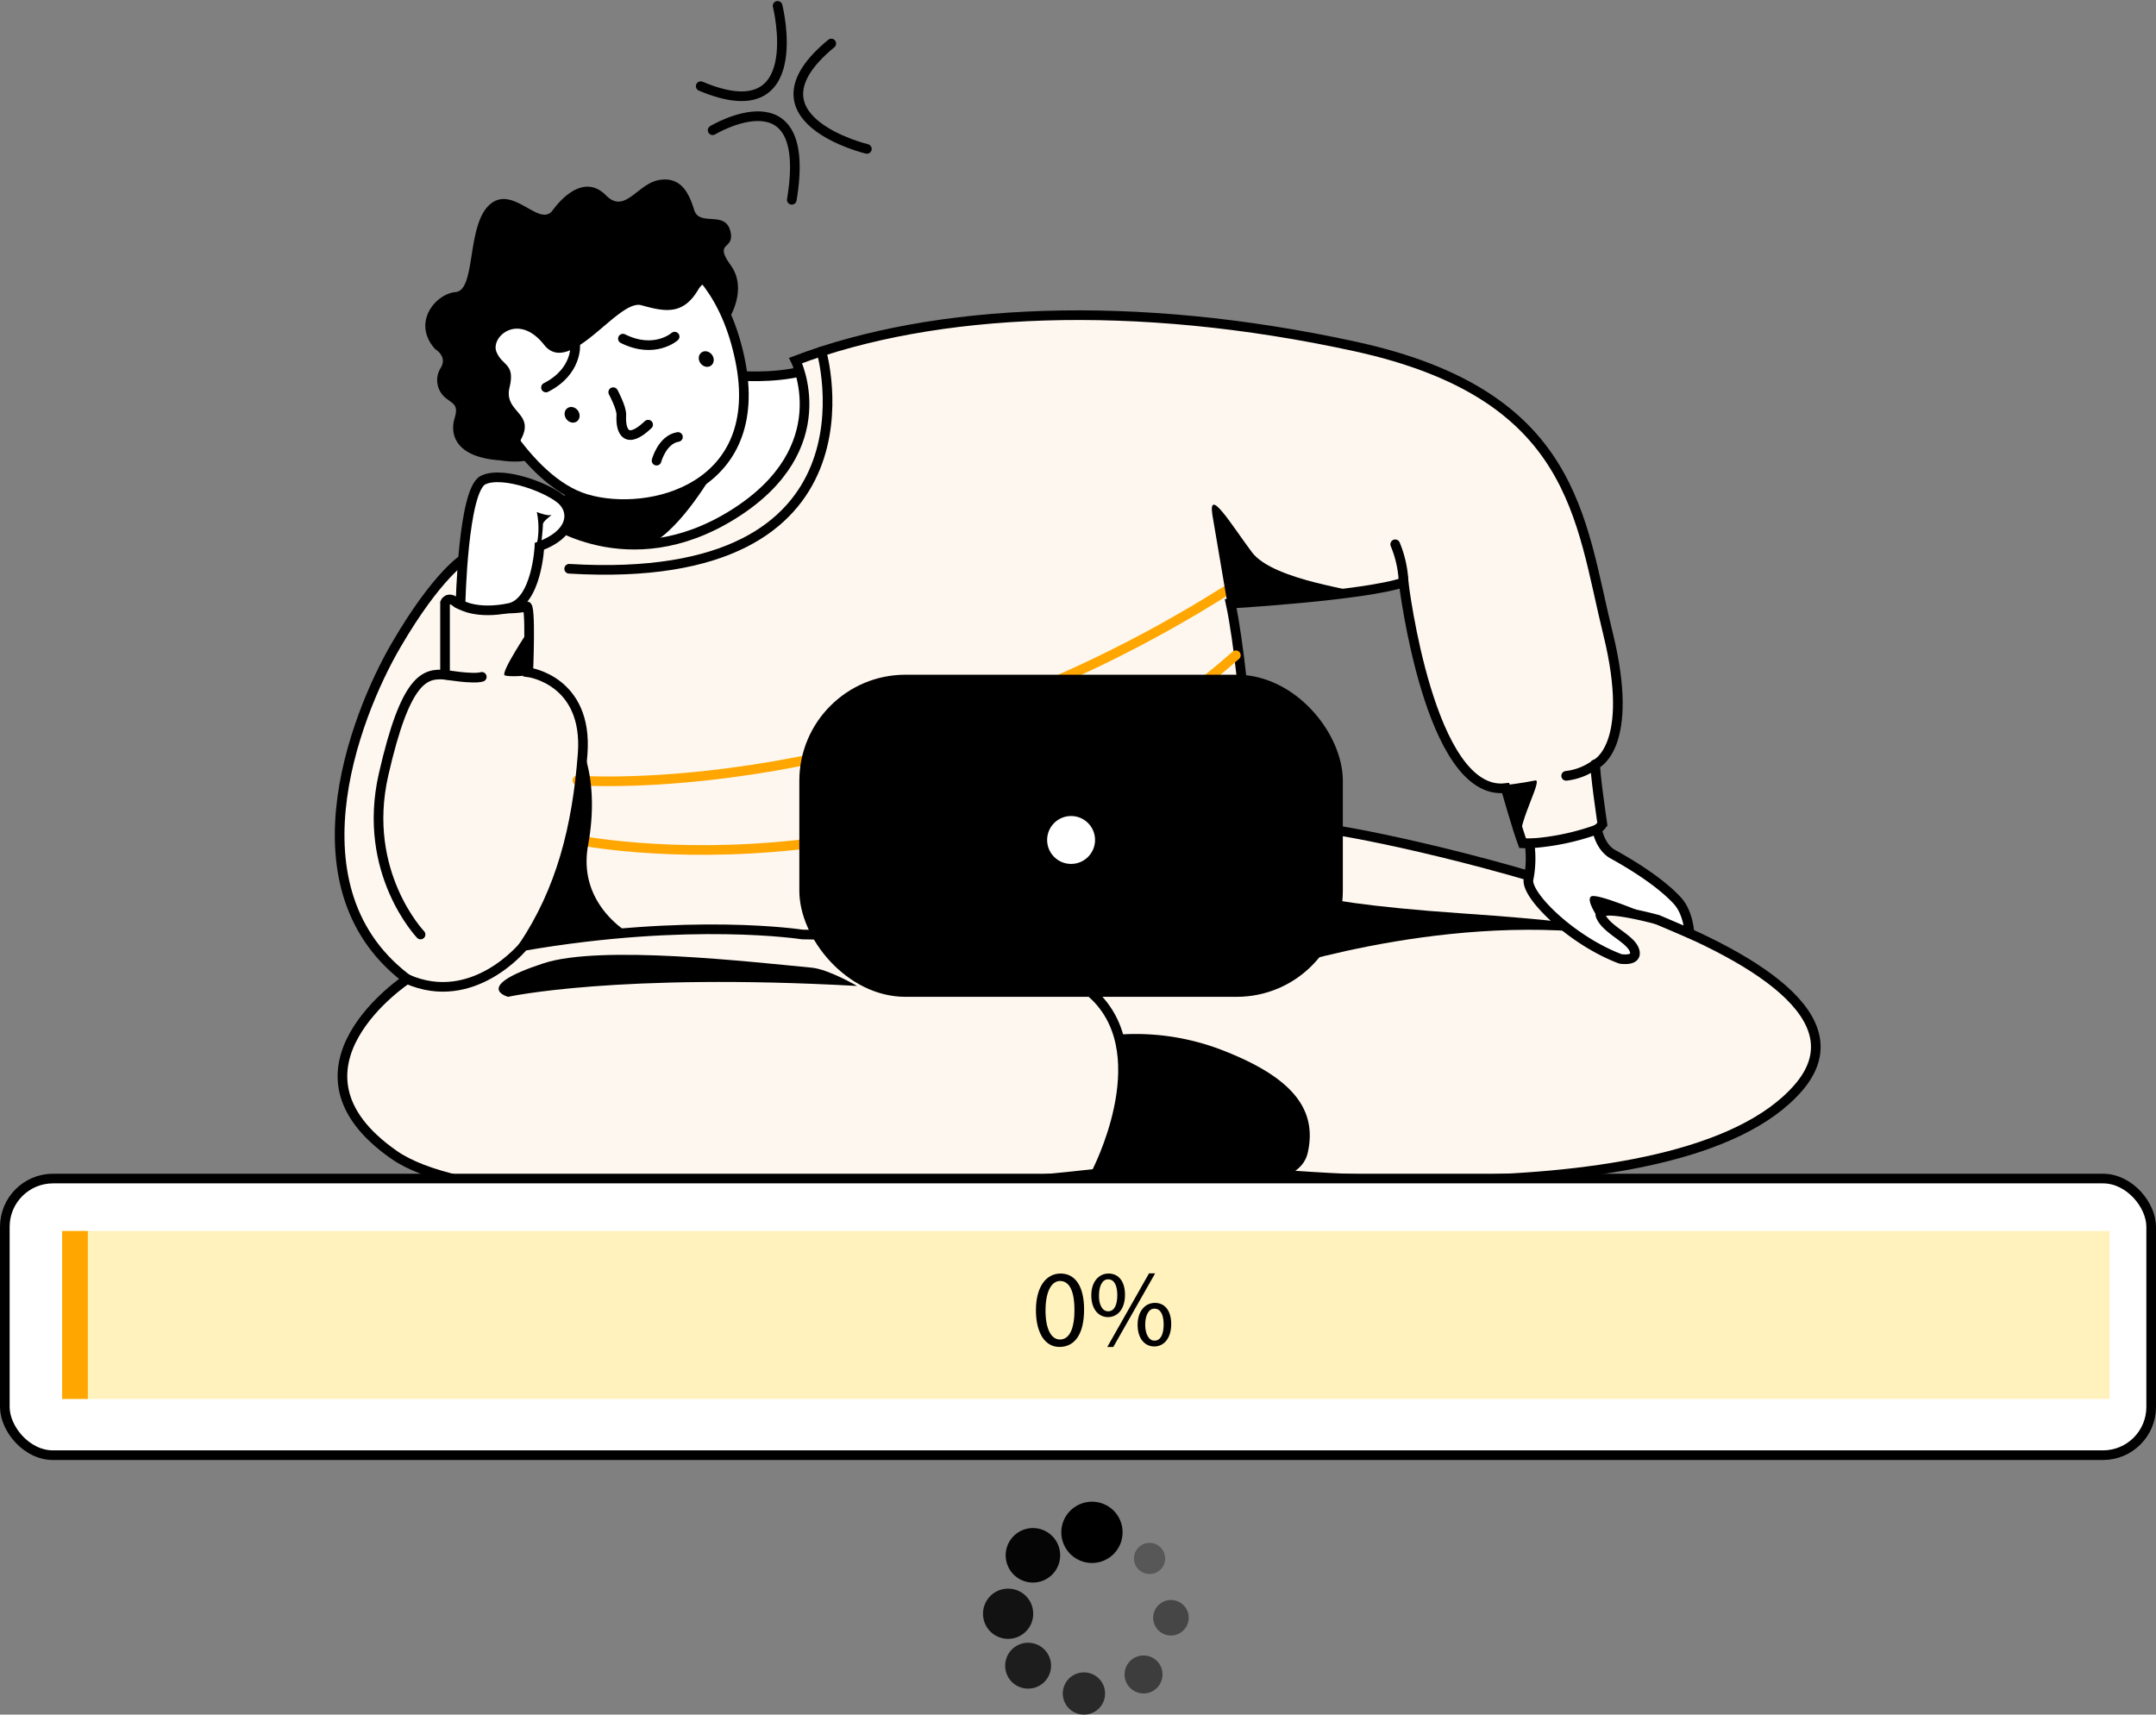
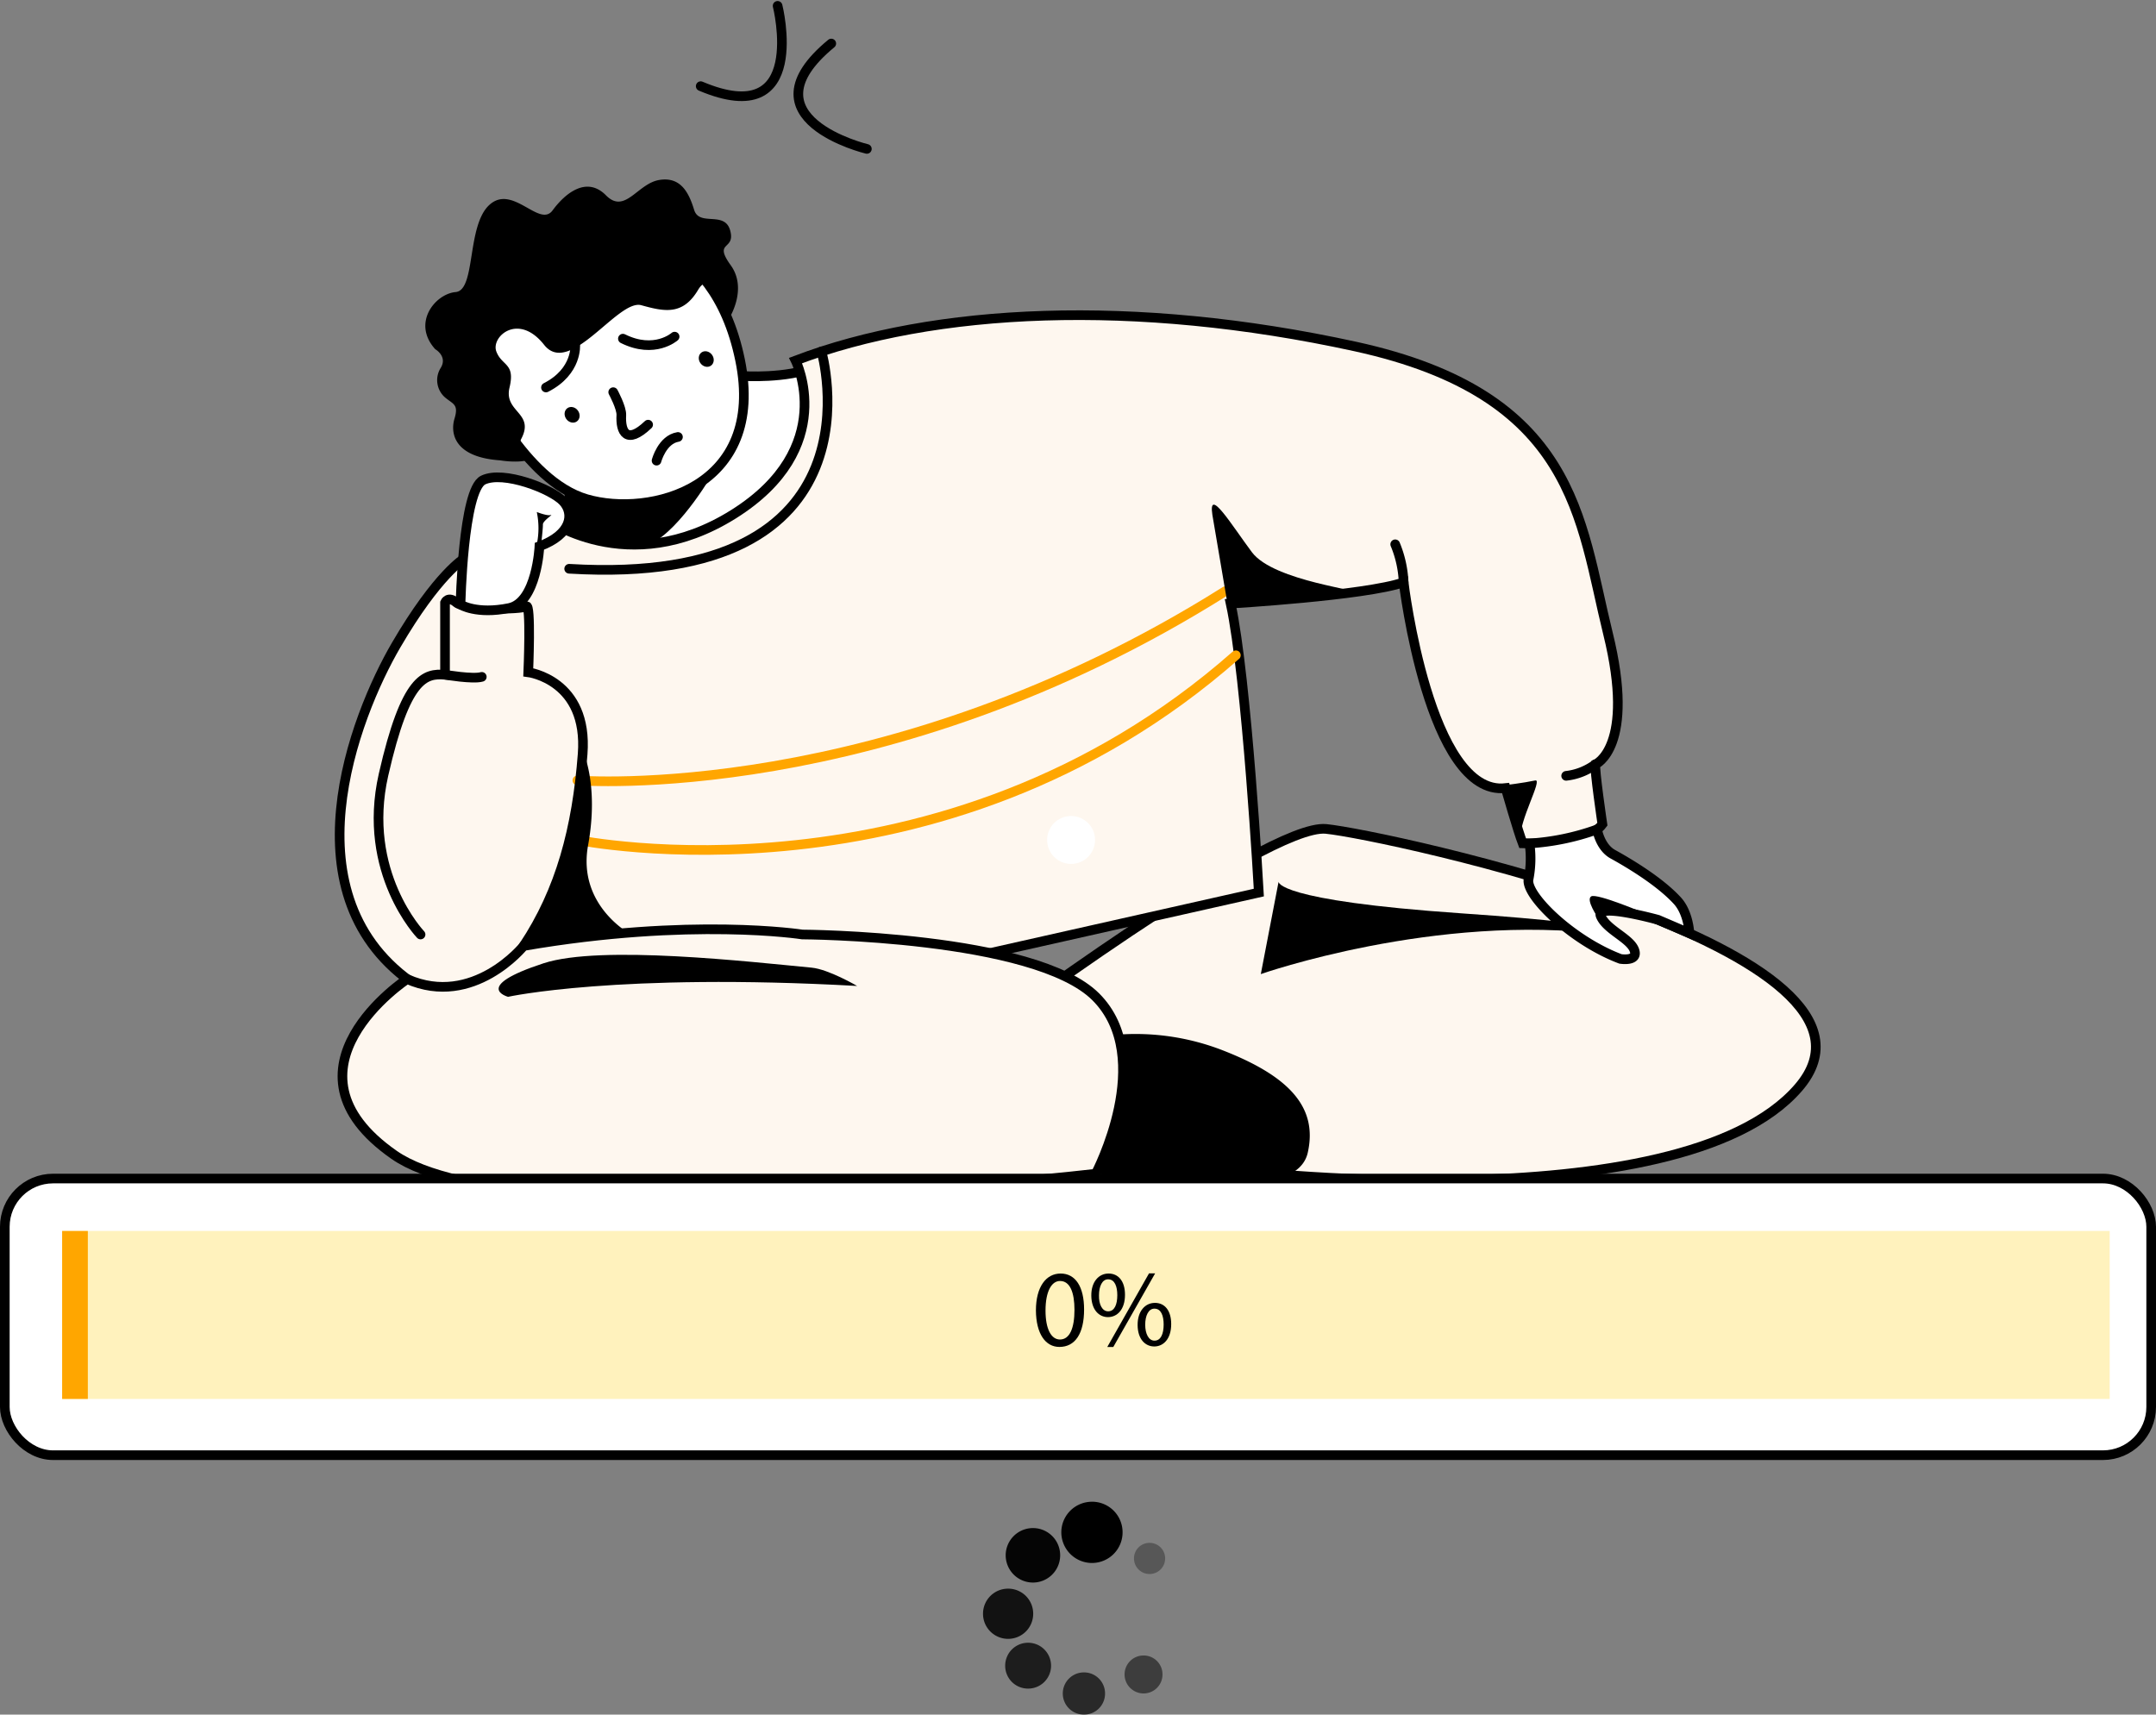
<svg xmlns="http://www.w3.org/2000/svg" width="447.214" height="355.721" viewBox="0 0 447.214 355.721">
  <rect x="0" y="0" width="447.214" height="355.721" fill="#808080" stroke="none" />
  <g id="Grupo_1" data-name="Grupo 1" transform="translate(1814.74 -585.517)">
    <path id="Trazado_64" data-name="Trazado 64" d="M-7287.181-4937.538s95.108,11.89,119.909-16.8-85.682-52.474-97.98-53.7-72.038,43.455-72.038,43.455Z" transform="translate(5725.565 5765.526)" fill="#fef7ef" stroke="#000" stroke-miterlimit="10" stroke-width="2" />
    <path id="Trazado_65" data-name="Trazado 65" d="M-7083.06-4941.175s36.281-12.753,71.743-8.221c0,0,8.607-1.719-30.132-4.384s-37.922-6.56-37.922-6.56Z" transform="translate(5529.846 5728.783)" />
    <path id="Trazado_66" data-name="Trazado 66" d="M-7278.172-4822.271a49.884,49.884,0,0,1,26.594,2.458c13.988,5.381,20.14,11.839,17.988,21.37s-24.136,7.533-57.651,2.3Z" transform="translate(5690.114 5623.101)" />
    <path id="Trazado_67" data-name="Trazado 67" d="M-7692.809-5423.033s9.02.614,15.1-1.913-2.3,31.7-12.014,34.293-38.378,7.365-45.858,1.5c0,0,7.558-6.675,6.716-9.839S-7692.809-5423.033-7692.809-5423.033Z" transform="translate(6032.188 6086.561)" fill="#fff" stroke="#000" stroke-miterlimit="10" stroke-width="2" />
    <path id="Trazado_68" data-name="Trazado 68" d="M-7681.581-5365.072s-6.771,11.952-13.188,15.125c0,0-14.444,1.19-18.067-3.592s16.707-21.83,16.707-21.83" transform="translate(6015.011 6048.292)" />
    <path id="Trazado_69" data-name="Trazado 69" d="M-7802.4-5515.592s9.07,20.242,22.094,24.035,37.322-2.188,31.816-28.9c-5.615-27.248-27.05-26.8-27.05-26.8L-7806.7-5528.1S-7809.061-5521.639-7802.4-5515.592Z" transform="translate(6087.253 6180.623)" fill="#fff" stroke="#000" stroke-miterlimit="10" stroke-width="2" />
    <path id="Trazado_70" data-name="Trazado 70" d="M-7811.417-5559.067c5.331,6.764,15.337-9.549,20.155-8.216s8.607,2.154,11.786-3.176,6.237,6.258,6.237,6.258,4.217-6.258.527-11.383,1.025-2.974-.1-7.174-6.4-.769-7.482-4.3-2.762-6.969-7.275-6.2-7.072,7.174-11.018,3.176-8.354-.564-11.07,3.125-8.251-5.482-13.066-1.178-2.8,17.75-7.039,18.124-9.155,6.422-4.237,11.855c0,0,2.614,1.484,1.128,3.895a4.749,4.749,0,0,0,1.077,6.251c1.591,1.279,2.663,1.381,1.793,4.253s-.256,8,9.48,8.661c0,0,3.792.666,6.152-.17,0,0-3-1.947-1.763-4.338,2.8-5.4-3.683-5.475-2.458-10.6s-1.575-4.408-2.734-7.478S-7816.754-5565.834-7811.417-5559.067Z" transform="translate(6109.539 6216.121)" />
    <path id="Trazado_71" data-name="Trazado 71" d="M-7887.394-5420.539s-5.546,3.222-14.157,17.986-23.367,52.422,4.306,70.717l29.823,13.219,144.818-32.591s-2.461-44.275-5.842-59.955c0,0,27.876-1.641,35.872-4.408,0,0,5.328,44.532,21.163,42.687,0,0,2.58,9,3.535,11.462,0,0,13.256.479,16.536-3.963,0,0-1.707-11.547-1.436-12.429,0,0,8.422-3.519,2.581-27.192s-6.61-49.5-52.422-59.5-87.323-8-116.072,2.921c0,0,9.071,18.136-12.914,31.9s-39.266.69-39.266.69Z" transform="translate(6168.981 6121.903)" fill="#fef7ef" stroke="#000" stroke-miterlimit="10" stroke-width="2" />
    <path id="Trazado_72" data-name="Trazado 72" d="M-7699-5183.014s63.817,5.19,134.41-39.266" transform="translate(6004.026 5930.437)" fill="none" stroke="#ffa600" stroke-linecap="round" stroke-miterlimit="10" stroke-width="2" />
    <path id="Trazado_73" data-name="Trazado 73" d="M-7699-5126.172s75.516,15.556,136.589-38.318" transform="translate(6004.026 5885.948)" fill="none" stroke="#ffa600" stroke-linecap="round" stroke-miterlimit="10" stroke-width="2" />
    <path id="Trazado_74" data-name="Trazado 74" d="M-7815.37-4916.4s-23.061-3.616-57.8,2.38c0,0-10.408,12.921-24.167,6.87,0,0-28.309,18.642-2.688,36.481s145.536,3.9,145.536,3.9,12.709-23.984,0-36.693S-7815.37-4916.4-7815.37-4916.4Z" transform="translate(6167.048 5695.792)" fill="#fef7ef" stroke="#000" stroke-miterlimit="10" stroke-width="2" />
    <path id="Trazado_75" data-name="Trazado 75" d="M-7695.609-4887.986c-49.714-2.762-72.408,2.253-72.408,2.253s-7.669-2.049,7.4-6.969c11.814-3.857,42.837-.286,55.585.92C-7701.528-4891.445-7695.609-4887.986-7695.609-4887.986Z" transform="translate(6058.662 5678.055)" />
    <rect id="Rectángulo_2" data-name="Rectángulo 2" width="445.214" height="57.393" rx="10" transform="translate(-1813.74 830.025)" fill="#fff" stroke="#000" stroke-miterlimit="10" stroke-width="2" />
    <path id="Rectángulo_3" data-name="Rectángulo 3" d="M0,0H424.716V34.845H0Z" transform="translate(-1801.85 840.902)" fill="#fece00" opacity="0.26" />
    <rect id="Rectángulo_4" data-name="Rectángulo 4" width="5.33" height="34.845" transform="translate(-1801.85 840.902)" fill="#ffa600" />
    <path id="Trazado_76" data-name="Trazado 76" d="M-7275.749-4599.693c0,5.008-1.857,7.77-5.121,7.77-2.877,0-4.833-2.7-4.87-7.567,0-4.939,2.129-7.66,5.121-7.66C-7277.515-4607.15-7275.749-4604.386-7275.749-4599.693Zm-8,.23c0,3.83,1.178,6,2.992,6,2.039,0,3.013-2.38,3.013-6.141,0-3.625-.921-6-2.992-6-1.745,0-3.013,2.126-3.013,6.136Z" transform="translate(5685.879 5456.881)" />
    <path id="Trazado_77" data-name="Trazado 77" d="M-7232.252-4607.25c2.037,0,3.4,1.588,3.4,4.4,0,3.1-1.632,4.642-3.535,4.642-1.842,0-3.42-1.494-3.452-4.44s1.61-4.6,3.558-4.6Zm-.114,1.2c-1.223,0-1.881,1.473-1.881,3.331-.046,1.859.658,3.309,1.9,3.309,1.314,0,1.9-1.4,1.9-3.353,0-1.791-.52-3.286-1.9-3.286Zm-.159,14.04,8.656-15.271h1.269l-8.678,15.271Zm9.881-9.153c2.039,0,3.376,1.586,3.376,4.4,0,3.105-1.632,4.645-3.512,4.645-1.842,0-3.423-1.473-3.453-4.419s1.611-4.621,3.559-4.621Zm-.115,1.2c-1.222,0-1.9,1.473-1.9,3.33s.7,3.308,1.927,3.308c1.316,0,1.9-1.4,1.9-3.353,0-1.791-.52-3.285-1.9-3.285Z" transform="translate(5647.466 5456.981)" />
    <path id="Trazado_78" data-name="Trazado 78" d="M-7256.5-4401.46a6.33,6.33,0,0,1,4.485,1.855,6.332,6.332,0,0,1,1.854,4.486,6.347,6.347,0,0,1-1.855,4.506,6.35,6.35,0,0,1-4.5,1.862,6.369,6.369,0,0,1-6.351-6.348,6.352,6.352,0,0,1,1.864-4.5,6.353,6.353,0,0,1,4.508-1.856Z" transform="translate(5668.274 5298.531)" />
    <path id="Trazado_79" data-name="Trazado 79" d="M-7307.332-4377.71a5.642,5.642,0,0,1,4,1.673,5.643,5.643,0,0,1,1.632,4.014,5.65,5.65,0,0,1-1.687,3.994,5.651,5.651,0,0,1-4.02,1.624,5.663,5.663,0,0,1-5.595-5.735A5.661,5.661,0,0,1-7307.332-4377.71Z" transform="translate(5706.868 5280.248)" opacity="0.96" />
    <path id="Trazado_80" data-name="Trazado 80" d="M-7328.237-4323.091a5.184,5.184,0,0,1,5.223,5.063,5.2,5.2,0,0,1-5.22,5.352,5.2,5.2,0,0,1-5.186-5.186,5.2,5.2,0,0,1,1.506-3.691A5.2,5.2,0,0,1-7328.237-4323.091Z" transform="translate(5722.585 5238.199)" opacity="0.86" />
    <path id="Trazado_81" data-name="Trazado 81" d="M-7308.739-4264.833a4.728,4.728,0,0,1-3.364-1.431,4.73,4.73,0,0,1-1.34-3.4,4.751,4.751,0,0,1,4.787-4.684,4.767,4.767,0,0,1,3.37,1.433,4.773,4.773,0,0,1,1.361,3.4A4.753,4.753,0,0,1-7308.739-4264.833Z" transform="translate(5707.207 5200.676)" opacity="0.77" />
    <path id="Trazado_82" data-name="Trazado 82" d="M-7257.176-4238.837a4.372,4.372,0,0,1-4.354-4.393,4.37,4.37,0,0,1,1.292-3.09,4.373,4.373,0,0,1,3.1-1.27,4.36,4.36,0,0,1,3.111,1.292,4.362,4.362,0,0,1,1.262,3.125,4.353,4.353,0,0,1-1.3,3.088A4.345,4.345,0,0,1-7257.176-4238.837Z" transform="translate(5667.242 5180.074)" opacity="0.68" />
    <path id="Trazado_83" data-name="Trazado 83" d="M-7197.981-4258.923a3.923,3.923,0,0,1-1.142,2.791,3.927,3.927,0,0,1-2.784,1.158,3.949,3.949,0,0,1-3.942-3.913,3.933,3.933,0,0,1,1.135-2.793,3.932,3.932,0,0,1,2.777-1.17,3.913,3.913,0,0,1,2.8,1.135A3.914,3.914,0,0,1-7197.981-4258.923Z" transform="translate(5624.375 5191.823)" opacity="0.52" />
-     <path id="Trazado_84" data-name="Trazado 84" d="M-7176.407-4305.493a3.7,3.7,0,0,1-3.683-3.71,3.7,3.7,0,0,1,3.726-3.657,3.681,3.681,0,0,1,2.6,1.1,3.679,3.679,0,0,1,1.054,2.624A3.709,3.709,0,0,1-7176.407-4305.493Z" transform="translate(5604.545 5230.323)" opacity="0.45" />
    <path id="Trazado_85" data-name="Trazado 85" d="M-7197.372-4361.16a3.217,3.217,0,0,1,.956-2.28,3.225,3.225,0,0,1,2.291-.931,3.226,3.226,0,0,1,2.3.972,3.224,3.224,0,0,1,.915,2.319,3.223,3.223,0,0,1-3.25,3.171,3.22,3.22,0,0,1-2.279-.959,3.221,3.221,0,0,1-.93-2.292Z" transform="translate(5617.851 5269.978)" opacity="0.32" />
    <path id="Trazado_86" data-name="Trazado 86" d="M-6841.677-5004.57a22.024,22.024,0,0,1-.184,7.365c-.819,3.211,8.881,12.778,19.063,16.6,0,0,3.756.617,2.868-1.841s-5.738-4.168-6.969-7.038,11.864.752,11.864.752l6.53,2.8s-.163-4.2-2.506-6.76c-3.7-4.041-10.147-7.857-13.372-9.634-2.695-1.484-3.272-5.144-3.272-5.144h0a50.512,50.512,0,0,1-13.964,2.9Z" transform="translate(5344.197 5765.066)" fill="#fff" stroke="#000" stroke-miterlimit="10" stroke-width="2" />
    <path id="Trazado_87" data-name="Trazado 87" d="M-6784.9-4942.926s-2.631-3.756-1.436-4.474,11.3,3.585,11.3,3.585S-6784.494-4945.692-6784.9-4942.926Z" transform="translate(5301.657 5718.884)" />
-     <rect id="Rectángulo_5" data-name="Rectángulo 5" width="112.738" height="66.823" rx="22.01" transform="translate(-1648.936 725.499)" />
    <circle id="Elipse_7" data-name="Elipse 7" cx="4.971" cy="4.971" r="4.971" transform="translate(-1597.538 754.811)" fill="#fff" />
    <path id="Trazado_88" data-name="Trazado 88" d="M-7848.13-5142.92c7.687-11.531,11.067-24.445,12.241-39.817s-11.277-16.962-11.277-16.962.614-14.451-.41-13.683-12.76.718-14.5-.769-2.357,0-2.357,0v14.959c-4.143-.306-8.147.461-12.76,20.756s7.686,33.142,7.686,33.142" transform="translate(6142.004 5924.688)" fill="none" stroke="#000" stroke-linecap="round" stroke-miterlimit="10" stroke-width="2" />
    <path id="Trazado_89" data-name="Trazado 89" d="M-7127.074-5298.095l3.125,18.4s22.217-1.793,25.609-2.281-15.924-2.21-20.534-8.378C-7123.025-5295.906-7128-5304.139-7127.074-5298.095Z" transform="translate(5563.816 5990.435)" />
    <path id="Trazado_90" data-name="Trazado 90" d="M-6864.26-5050.639s4.2-.511,6.575-1.024c1.611-.348-3.434,8.456-3.074,12.145Z" transform="translate(5361.404 5799.095)" />
    <path id="Trazado_91" data-name="Trazado 91" d="M-6801.779-5066.181a12.613,12.613,0,0,1-6.081,2.392" transform="translate(5317.985 5810.264)" fill="none" stroke="#000" stroke-linecap="round" stroke-miterlimit="10" stroke-width="2" />
    <path id="Trazado_92" data-name="Trazado 92" d="M-6961.93-5264.49a22.913,22.913,0,0,1,1.742,7.892" transform="translate(5436.595 5962.932)" fill="none" stroke="#000" stroke-linecap="round" stroke-miterlimit="10" stroke-width="2" />
    <path id="Trazado_93" data-name="Trazado 93" d="M-7735.218-5078.79s3.438,7.07,1.133,19.678,8.918,18.527,8.918,18.527l-22.292,2.38A84.707,84.707,0,0,0-7735.218-5078.79Z" transform="translate(6041.333 5819.972)" />
    <path id="Trazado_94" data-name="Trazado 94" d="M-7804.319-5298.461s.481-23.786,4.684-25.837,14.232,1.864,16.6,4.417,1.749,6.859-4.913,9.317c0,0-.534,11.621-6.286,12.813C-7801-5296.362-7804.319-5298.461-7804.319-5298.461Z" transform="translate(6085.105 6009.416)" fill="#fff" stroke="#000" stroke-miterlimit="10" stroke-width="2" />
    <path id="Trazado_95" data-name="Trazado 95" d="M-7735.58-5286.885a16.417,16.417,0,0,0,0-6.7s2.161.854,2.876.624-1.639,1.179-1.611,1.972-.4,4.389-.4,4.389Z" transform="translate(6032.187 5985.327)" />
    <path id="Trazado_96" data-name="Trazado 96" d="M-7818.26-5146.93s5.807.992,7.618.444" transform="translate(6095.838 5872.429)" fill="none" stroke="#000" stroke-linecap="round" stroke-miterlimit="10" stroke-width="2" />
-     <path id="Trazado_97" data-name="Trazado 97" d="M-7759.946-5178.23s-3.756.38-4.849,0,5.042-9.54,5.042-9.54Z" transform="translate(6054.778 5903.87)" />
+     <path id="Trazado_97" data-name="Trazado 97" d="M-7759.946-5178.23Z" transform="translate(6054.778 5903.87)" />
    <path id="Trazado_98" data-name="Trazado 98" d="M-7654.062-5438.33s14.149,49.08-52.337,45.085" transform="translate(6009.722 6096.762)" fill="none" stroke="#000" stroke-linecap="round" stroke-miterlimit="10" stroke-width="2" />
-     <path id="Trazado_99" data-name="Trazado 99" d="M-7577.109-5647.491s20.916-12.55,16.421,14.431" transform="translate(5910.189 6260.028)" fill="none" stroke="#000" stroke-linecap="round" stroke-miterlimit="10" stroke-width="2" />
    <path id="Trazado_100" data-name="Trazado 100" d="M-7485.651-5694.046s-26.274-6.294-7.383-21.864" transform="translate(5850.724 6310.457)" fill="none" stroke="#000" stroke-linecap="round" stroke-miterlimit="10" stroke-width="2" />
    <path id="Trazado_101" data-name="Trazado 101" d="M-7571.9-5749.87s6.587,26.2-15.952,16.663" transform="translate(5918.458 6336.6)" fill="none" stroke="#000" stroke-linecap="round" stroke-miterlimit="10" stroke-width="2" />
    <ellipse id="Elipse_8" data-name="Elipse 8" cx="1.487" cy="1.692" rx="1.487" ry="1.692" transform="translate(-1698.264 671.066) rotate(-35.62)" />
    <ellipse id="Elipse_9" data-name="Elipse 9" cx="1.481" cy="1.685" rx="1.481" ry="1.685" transform="translate(-1670.429 659.497) rotate(-35.605)" />
    <path id="Trazado_102" data-name="Trazado 102" d="M-7721.251-5444.319s.49,5.523-6.069,8.856" transform="translate(6025.829 6101.373)" fill="none" stroke="#000" stroke-linecap="round" stroke-miterlimit="10" stroke-width="2" />
    <path id="Trazado_103" data-name="Trazado 103" d="M-7647.25-5451.7s-4.143,3.694-10.729.421" transform="translate(5972.446 6107.055)" fill="none" stroke="#000" stroke-linecap="round" stroke-miterlimit="10" stroke-width="2" />
    <path id="Trazado_104" data-name="Trazado 104" d="M-7666.71-5401.64s1.767,3.257,1.682,4.773c-.2,3.51,1.119,6.2,5.561,1.966" transform="translate(5979.168 6068.517)" fill="none" stroke="#000" stroke-linecap="round" stroke-miterlimit="10" stroke-width="2" />
    <path id="Trazado_105" data-name="Trazado 105" d="M-7627.649-5356.342s1.15-4.373,4.439-4.917" transform="translate(5949.097 6037.43)" fill="none" stroke="#000" stroke-linecap="round" stroke-miterlimit="10" stroke-width="2" />
  </g>
</svg>